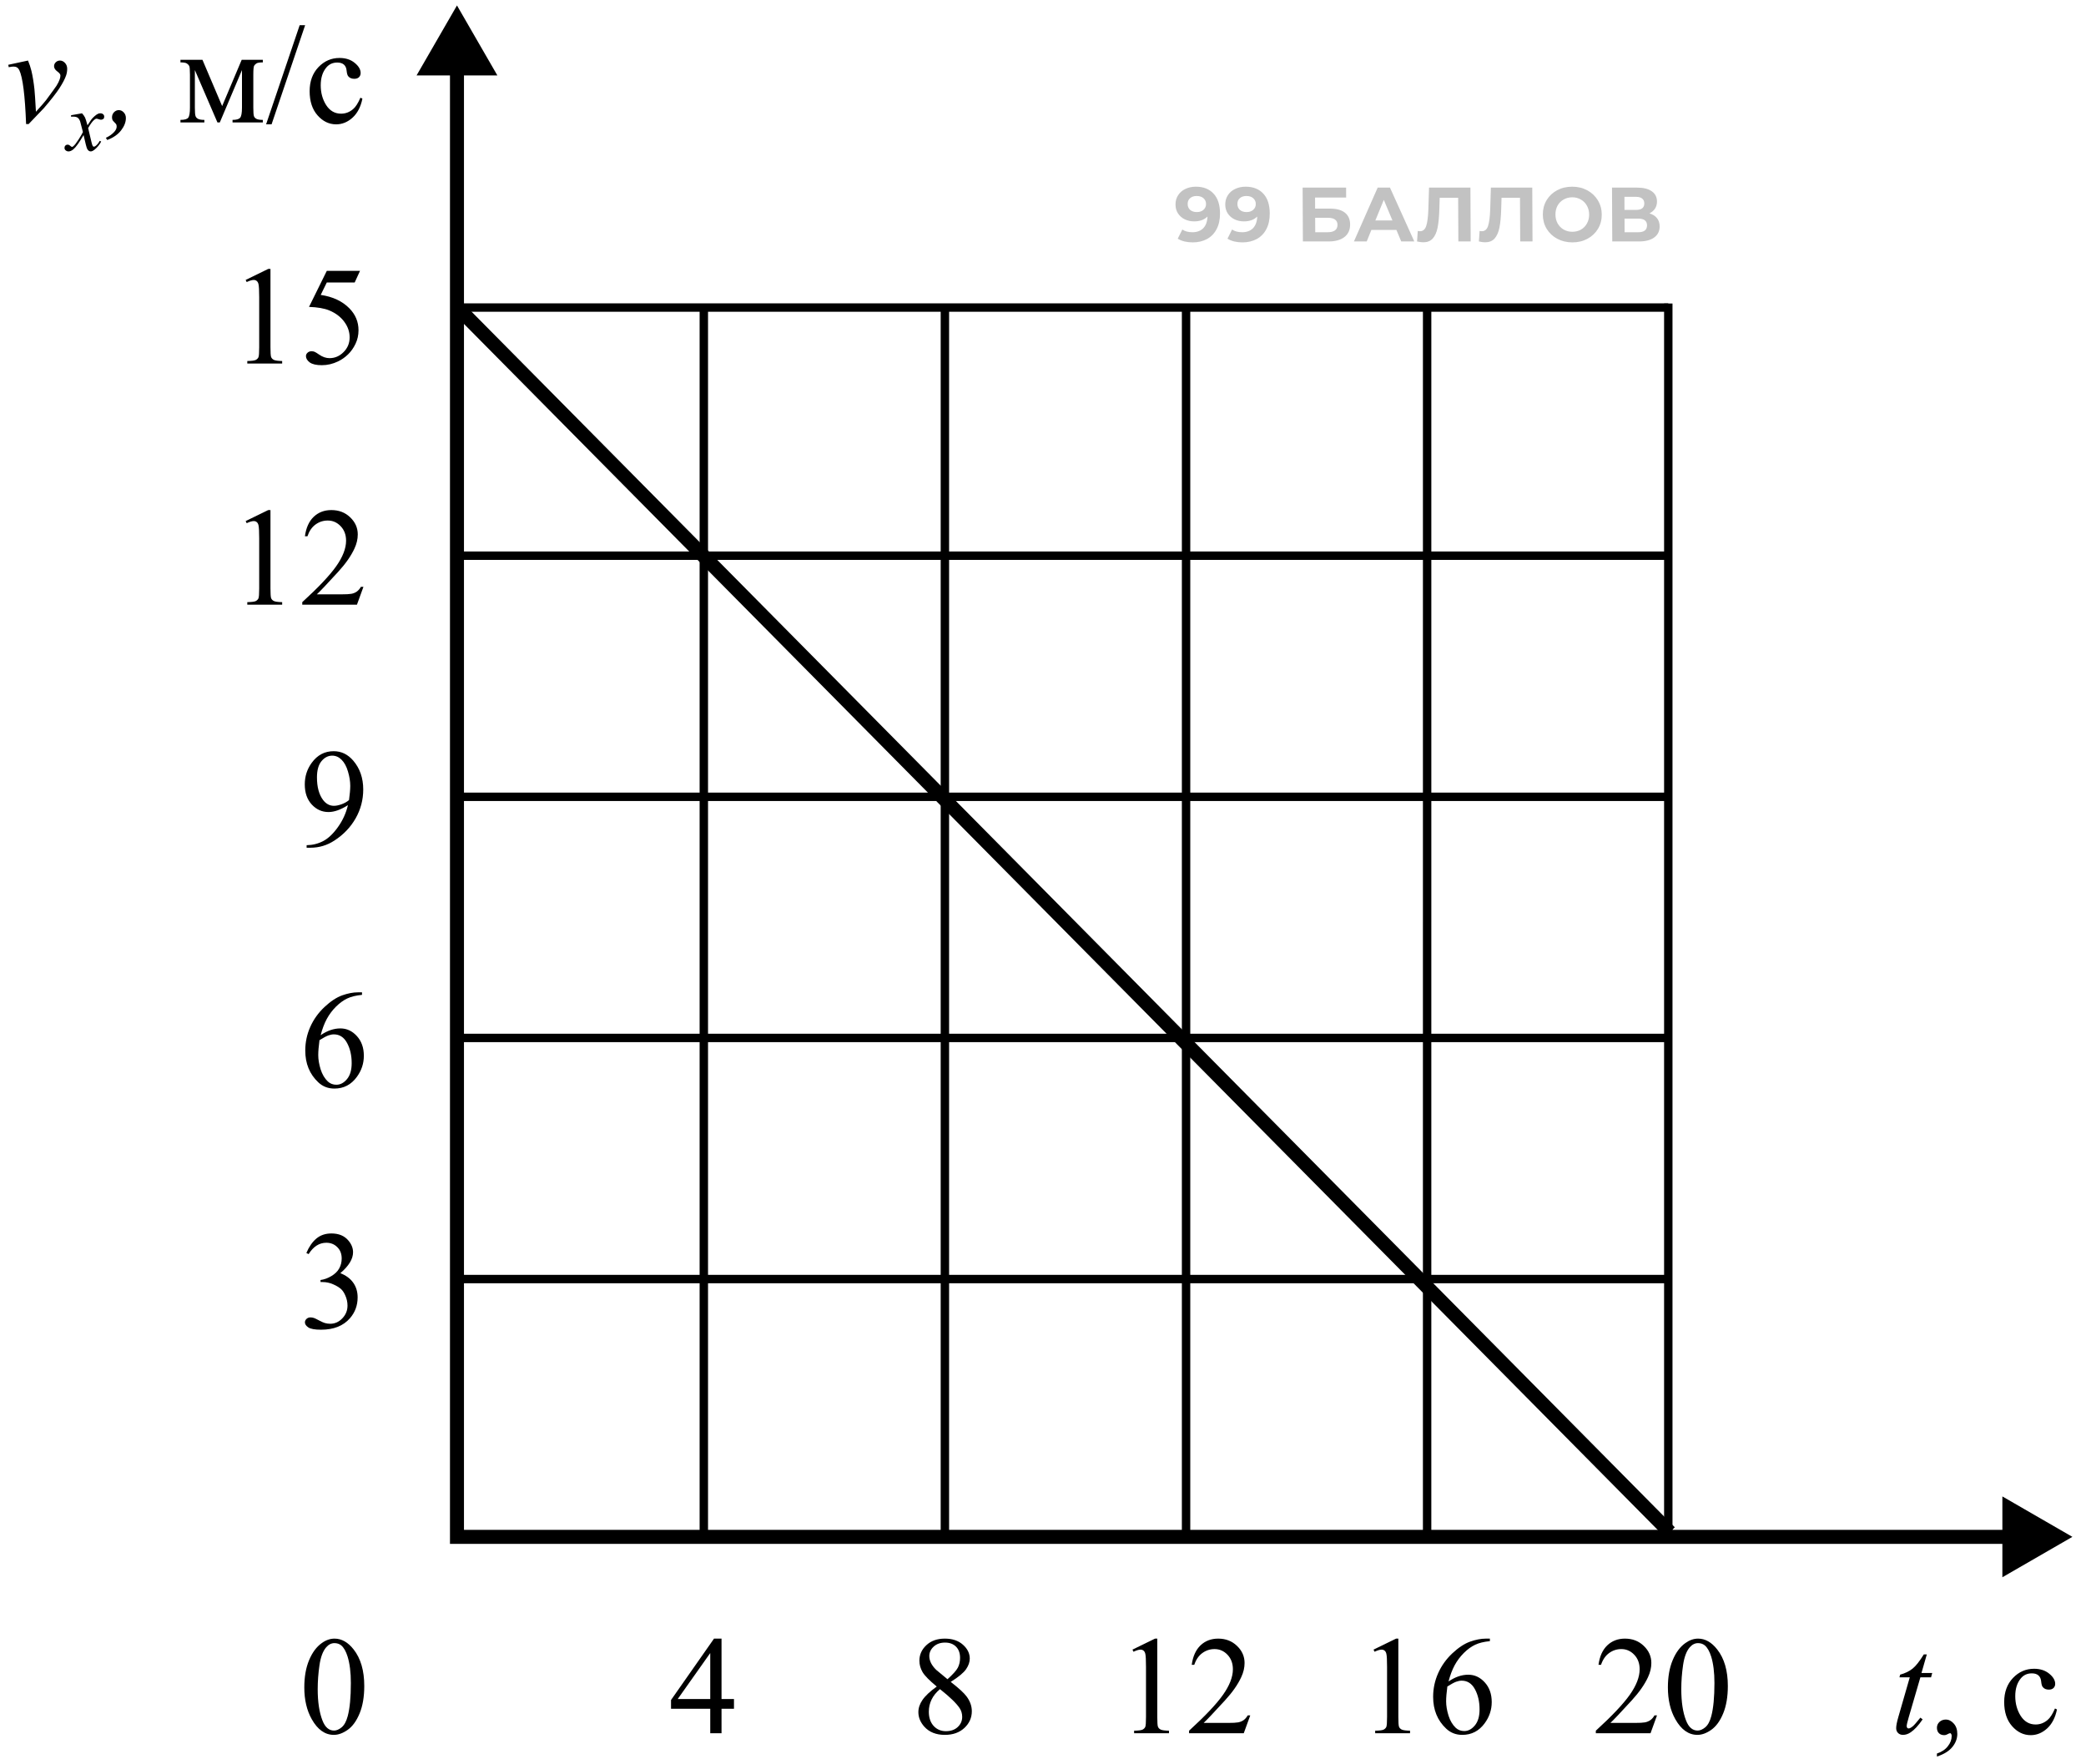
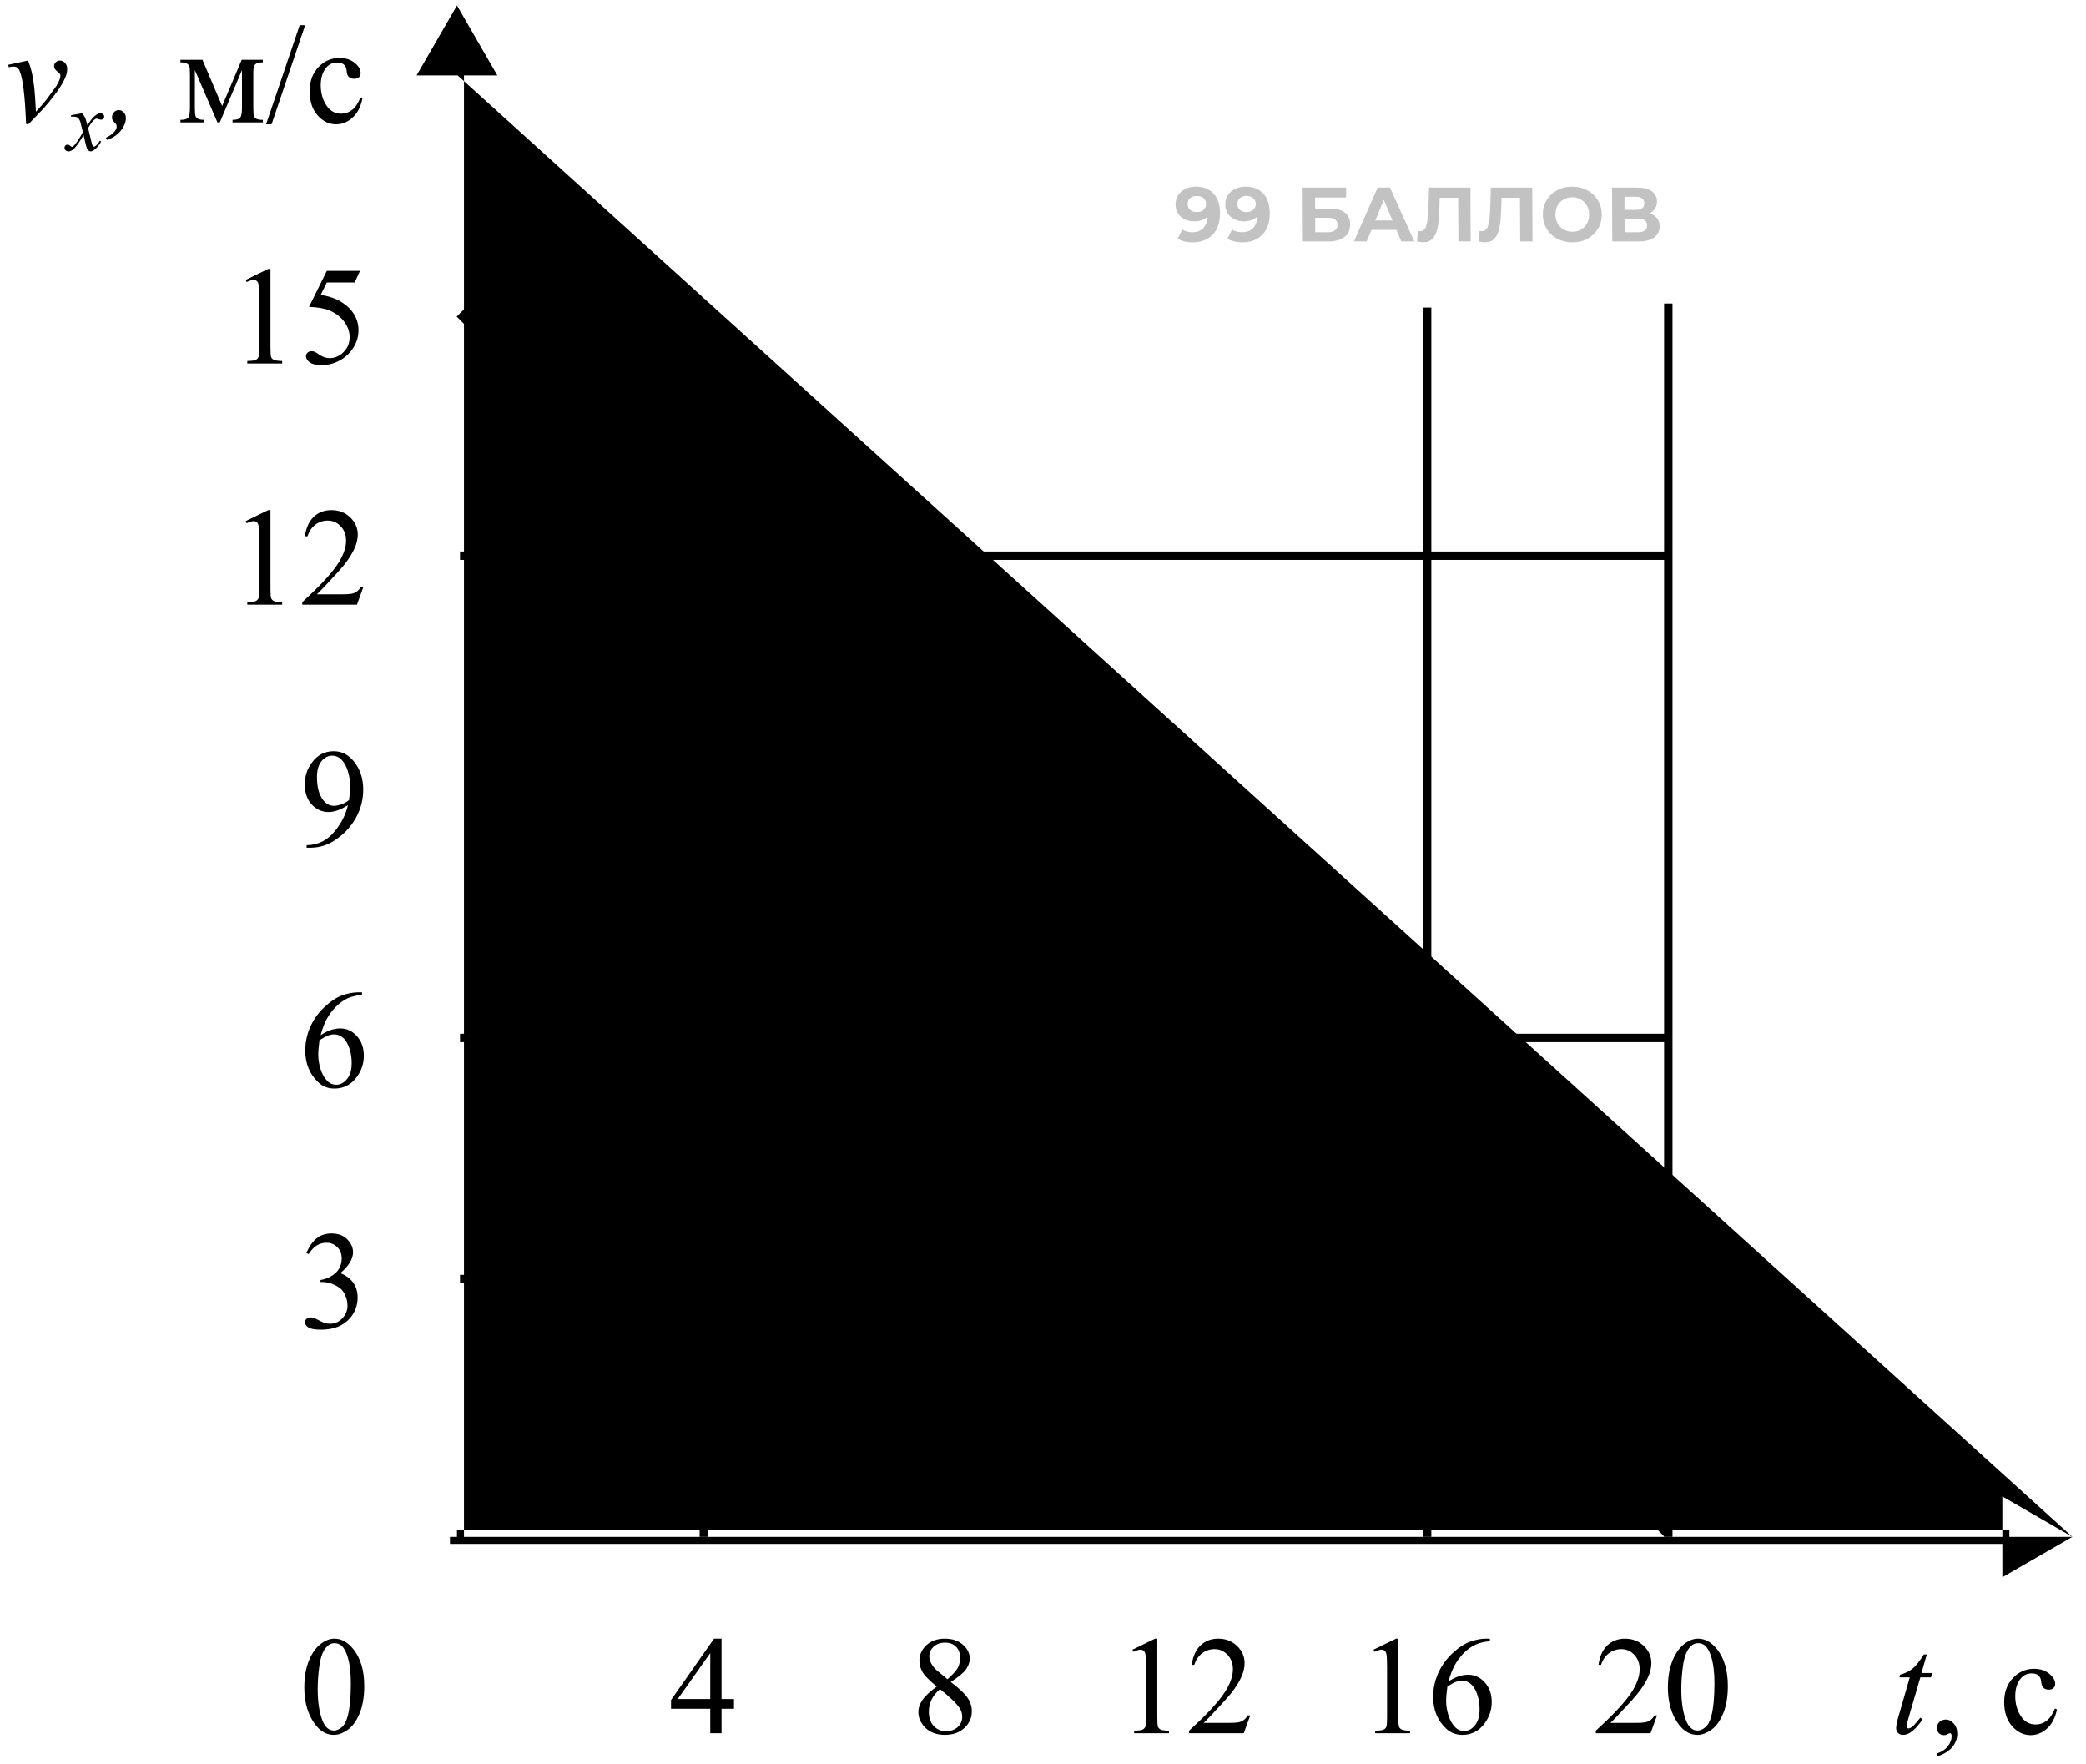
<svg xmlns="http://www.w3.org/2000/svg" width="149" height="126" viewBox="0 0 149 126" fill="none">
-   <path d="M32.641 0.389L29.754 5.389H35.527L32.641 0.389ZM32.641 109.77H32.141V110.27H32.641V109.77ZM148.027 109.77L143.027 106.883V112.656L148.027 109.77ZM32.141 4.889V109.77H33.141V4.889H32.141ZM32.641 110.27H143.527V109.27H32.641V110.27Z" fill="black" />
-   <path d="M32.859 21.967H119.164" stroke="black" stroke-width="0.6" />
+   <path d="M32.641 0.389L29.754 5.389H35.527L32.641 0.389ZM32.641 109.77H32.141V110.27H32.641V109.77ZM148.027 109.77L143.027 106.883V112.656L148.027 109.77ZV109.77H33.141V4.889H32.141ZM32.641 110.27H143.527V109.27H32.641V110.27Z" fill="black" />
  <path d="M119.164 21.678L119.164 109.77" stroke="black" stroke-width="0.6" />
  <path d="M32.859 39.69H119.164" stroke="black" stroke-width="0.6" />
  <path d="M101.938 21.967L101.937 109.77" stroke="black" stroke-width="0.6" />
-   <path d="M32.859 56.912H119.164" stroke="black" stroke-width="0.6" />
-   <path d="M84.719 21.967L84.719 109.77" stroke="black" stroke-width="0.6" />
  <path d="M32.859 74.135H119.164" stroke="black" stroke-width="0.6" />
-   <path d="M67.492 21.967L67.492 109.77" stroke="black" stroke-width="0.6" />
  <path d="M32.859 91.357H119.164" stroke="black" stroke-width="0.6" />
  <path d="M50.273 21.967L50.273 109.77" stroke="black" stroke-width="0.6" />
  <path opacity="0.8" d="M85.415 13.334C85.953 13.334 86.375 13.499 86.681 13.828C86.987 14.154 87.141 14.625 87.144 15.241C87.146 15.676 87.065 16.05 86.902 16.361C86.742 16.673 86.514 16.909 86.218 17.07C85.922 17.231 85.58 17.312 85.192 17.312C84.987 17.312 84.79 17.29 84.603 17.246C84.416 17.198 84.257 17.133 84.124 17.048L84.451 16.394C84.638 16.523 84.879 16.587 85.172 16.587C85.498 16.587 85.756 16.491 85.945 16.301C86.135 16.107 86.236 15.828 86.249 15.466C86.019 15.697 85.701 15.812 85.295 15.812C85.049 15.812 84.826 15.762 84.624 15.664C84.422 15.565 84.262 15.425 84.144 15.246C84.025 15.063 83.966 14.852 83.965 14.614C83.963 14.358 84.027 14.132 84.154 13.938C84.281 13.744 84.454 13.596 84.674 13.493C84.897 13.387 85.144 13.334 85.415 13.334ZM85.489 15.147C85.683 15.147 85.841 15.094 85.961 14.988C86.085 14.878 86.147 14.739 86.146 14.57C86.145 14.402 86.084 14.264 85.963 14.158C85.845 14.052 85.682 13.999 85.473 13.999C85.282 13.999 85.127 14.05 85.007 14.153C84.89 14.255 84.832 14.394 84.833 14.57C84.834 14.746 84.893 14.887 85.01 14.993C85.132 15.096 85.291 15.147 85.489 15.147ZM88.968 13.334C89.507 13.334 89.929 13.499 90.234 13.828C90.54 14.154 90.694 14.625 90.697 15.241C90.699 15.676 90.618 16.05 90.455 16.361C90.295 16.673 90.067 16.909 89.772 17.07C89.476 17.231 89.133 17.312 88.745 17.312C88.54 17.312 88.344 17.29 88.157 17.246C87.97 17.198 87.81 17.133 87.678 17.048L88.005 16.394C88.192 16.523 88.432 16.587 88.725 16.587C89.051 16.587 89.309 16.491 89.499 16.301C89.688 16.107 89.79 15.828 89.802 15.466C89.573 15.697 89.255 15.812 88.848 15.812C88.603 15.812 88.379 15.762 88.177 15.664C87.975 15.565 87.815 15.425 87.697 15.246C87.579 15.063 87.519 14.852 87.518 14.614C87.517 14.358 87.58 14.132 87.707 13.938C87.835 13.744 88.008 13.596 88.227 13.493C88.45 13.387 88.697 13.334 88.968 13.334ZM89.043 15.147C89.237 15.147 89.394 15.094 89.514 14.988C89.639 14.878 89.7 14.739 89.699 14.57C89.699 14.402 89.638 14.264 89.516 14.158C89.398 14.052 89.235 13.999 89.026 13.999C88.836 13.999 88.68 14.05 88.56 14.153C88.443 14.255 88.385 14.394 88.386 14.57C88.387 14.746 88.446 14.887 88.564 14.993C88.685 15.096 88.845 15.147 89.043 15.147ZM93.045 13.4H96.15L96.153 14.109H93.933L93.937 14.9H95.003C95.468 14.9 95.822 14.997 96.065 15.191C96.311 15.385 96.435 15.665 96.437 16.032C96.439 16.416 96.304 16.715 96.034 16.927C95.764 17.14 95.382 17.246 94.888 17.246H93.063L93.045 13.4ZM94.835 16.587C95.062 16.587 95.236 16.543 95.356 16.455C95.477 16.363 95.537 16.231 95.536 16.059C95.534 15.722 95.299 15.554 94.83 15.554H93.94L93.945 16.587H94.835ZM99.743 16.422H97.957L97.621 17.246H96.709L98.405 13.4H99.284L101.022 17.246H100.088L99.743 16.422ZM99.46 15.746L98.843 14.274L98.24 15.746H99.46ZM105.03 13.4L105.048 17.246H104.169L104.154 14.125H102.835L102.811 14.927C102.796 15.473 102.754 15.916 102.686 16.257C102.618 16.594 102.502 16.854 102.338 17.037C102.177 17.217 101.951 17.306 101.658 17.306C101.537 17.306 101.39 17.286 101.218 17.246L101.269 16.493C101.317 16.508 101.37 16.515 101.429 16.515C101.641 16.515 101.789 16.391 101.872 16.142C101.955 15.889 102.006 15.495 102.026 14.96L102.074 13.4H105.03ZM109.447 13.4L109.465 17.246H108.586L108.571 14.125H107.253L107.229 14.927C107.213 15.473 107.171 15.916 107.103 16.257C107.035 16.594 106.919 16.854 106.755 17.037C106.595 17.217 106.368 17.306 106.075 17.306C105.954 17.306 105.808 17.286 105.635 17.246L105.687 16.493C105.734 16.508 105.788 16.515 105.846 16.515C106.059 16.515 106.206 16.391 106.289 16.142C106.373 15.889 106.424 15.495 106.443 14.96L106.491 13.4H109.447ZM112.316 17.312C111.917 17.312 111.556 17.226 111.232 17.054C110.913 16.882 110.661 16.645 110.476 16.345C110.295 16.041 110.204 15.7 110.202 15.323C110.201 14.946 110.289 14.607 110.467 14.306C110.649 14.002 110.898 13.764 111.216 13.592C111.538 13.42 111.898 13.334 112.297 13.334C112.697 13.334 113.056 13.42 113.376 13.592C113.695 13.764 113.947 14.002 114.132 14.306C114.316 14.607 114.409 14.946 114.411 15.323C114.413 15.7 114.323 16.041 114.141 16.345C113.96 16.645 113.71 16.882 113.392 17.054C113.074 17.226 112.715 17.312 112.316 17.312ZM112.313 16.554C112.54 16.554 112.745 16.502 112.927 16.4C113.11 16.294 113.252 16.147 113.354 15.96C113.459 15.774 113.511 15.561 113.51 15.323C113.509 15.085 113.455 14.872 113.348 14.686C113.244 14.499 113.101 14.354 112.917 14.252C112.734 14.145 112.528 14.092 112.301 14.092C112.074 14.092 111.869 14.145 111.686 14.252C111.504 14.354 111.36 14.499 111.254 14.686C111.153 14.872 111.102 15.085 111.103 15.323C111.105 15.561 111.157 15.774 111.26 15.96C111.367 16.147 111.513 16.294 111.696 16.4C111.88 16.502 112.085 16.554 112.313 16.554ZM117.816 15.241C118.051 15.31 118.231 15.424 118.357 15.581C118.482 15.739 118.545 15.933 118.546 16.164C118.548 16.504 118.419 16.77 118.16 16.96C117.904 17.151 117.536 17.246 117.057 17.246H115.161L115.143 13.4H116.934C117.381 13.4 117.729 13.486 117.979 13.658C118.229 13.83 118.355 14.076 118.356 14.394C118.357 14.585 118.31 14.753 118.216 14.9C118.121 15.043 117.988 15.156 117.816 15.241ZM116.035 14.993H116.865C117.059 14.993 117.205 14.955 117.304 14.878C117.402 14.797 117.451 14.68 117.45 14.526C117.45 14.376 117.398 14.261 117.295 14.18C117.196 14.1 117.051 14.059 116.86 14.059H116.031L116.035 14.993ZM117.021 16.587C117.438 16.587 117.646 16.422 117.645 16.092C117.643 15.774 117.434 15.614 117.016 15.614H116.038L116.042 16.587H117.021Z" fill="black" fill-opacity="0.3" />
  <path d="M137.629 118.167L137.248 119.495H138.015L137.932 119.803H137.17L136.33 122.684C136.239 122.993 136.193 123.193 136.193 123.284C136.193 123.34 136.206 123.382 136.232 123.411C136.258 123.44 136.289 123.455 136.325 123.455C136.407 123.455 136.514 123.398 136.647 123.284C136.726 123.219 136.9 123.019 137.17 122.684L137.331 122.806C137.032 123.242 136.748 123.549 136.481 123.729C136.299 123.852 136.115 123.914 135.93 123.914C135.786 123.914 135.669 123.87 135.578 123.782C135.487 123.691 135.441 123.576 135.441 123.436C135.441 123.26 135.493 122.991 135.598 122.63L136.413 119.803H135.676L135.725 119.612C136.083 119.515 136.381 119.37 136.618 119.178C136.856 118.982 137.121 118.646 137.414 118.167H137.629ZM138.352 125.462V125.247C138.687 125.136 138.946 124.964 139.128 124.729C139.313 124.498 139.406 124.253 139.406 123.992C139.406 123.93 139.392 123.878 139.362 123.836C139.34 123.807 139.317 123.792 139.294 123.792C139.258 123.792 139.18 123.825 139.06 123.89C139.001 123.919 138.939 123.934 138.874 123.934C138.715 123.934 138.588 123.886 138.493 123.792C138.399 123.698 138.352 123.567 138.352 123.401C138.352 123.242 138.412 123.105 138.532 122.991C138.656 122.877 138.806 122.82 138.981 122.82C139.196 122.82 139.387 122.915 139.553 123.104C139.722 123.289 139.807 123.536 139.807 123.846C139.807 124.181 139.689 124.492 139.455 124.778C139.224 125.068 138.856 125.296 138.352 125.462ZM146.926 122.098C146.805 122.687 146.569 123.141 146.218 123.46C145.866 123.776 145.477 123.934 145.051 123.934C144.543 123.934 144.1 123.72 143.723 123.294C143.345 122.868 143.156 122.291 143.156 121.565C143.156 120.862 143.365 120.291 143.781 119.852C144.201 119.412 144.704 119.192 145.29 119.192C145.729 119.192 146.091 119.31 146.374 119.544C146.657 119.775 146.799 120.016 146.799 120.267C146.799 120.39 146.758 120.491 146.677 120.569C146.599 120.644 146.488 120.682 146.345 120.682C146.153 120.682 146.008 120.62 145.91 120.496C145.855 120.428 145.817 120.298 145.798 120.105C145.782 119.913 145.716 119.767 145.603 119.666C145.489 119.568 145.331 119.52 145.129 119.52C144.803 119.52 144.541 119.64 144.343 119.881C144.079 120.2 143.947 120.621 143.947 121.146C143.947 121.679 144.077 122.151 144.338 122.562C144.602 122.968 144.956 123.172 145.402 123.172C145.721 123.172 146.008 123.063 146.262 122.845C146.441 122.695 146.615 122.423 146.784 122.029L146.926 122.098Z" fill="black" />
  <path d="M0.59 4.628L2.001 4.325C2.102 4.566 2.183 4.812 2.245 5.062C2.333 5.43 2.405 5.867 2.46 6.371C2.486 6.625 2.522 7.162 2.567 7.982C2.974 7.533 3.217 7.255 3.295 7.147C3.725 6.565 3.972 6.223 4.037 6.122C4.145 5.95 4.219 5.798 4.262 5.668C4.298 5.57 4.315 5.478 4.315 5.39C4.315 5.305 4.239 5.207 4.086 5.097C3.936 4.986 3.861 4.862 3.861 4.726C3.861 4.621 3.902 4.529 3.983 4.447C4.068 4.366 4.167 4.325 4.281 4.325C4.418 4.325 4.538 4.382 4.643 4.496C4.747 4.607 4.799 4.745 4.799 4.911C4.799 5.077 4.773 5.237 4.721 5.39C4.636 5.637 4.478 5.94 4.247 6.298C4.016 6.653 3.643 7.13 3.129 7.729C3.064 7.803 2.702 8.181 2.045 8.861H1.864C1.786 6.801 1.623 5.515 1.376 5.004C1.295 4.838 1.16 4.755 0.971 4.755C0.889 4.755 0.774 4.77 0.624 4.799L0.59 4.628ZM5.858 8.093C5.954 8.194 6.026 8.296 6.075 8.397C6.11 8.468 6.168 8.652 6.248 8.951L6.506 8.564C6.574 8.471 6.657 8.382 6.755 8.298C6.853 8.212 6.938 8.153 7.013 8.122C7.06 8.103 7.111 8.093 7.168 8.093C7.252 8.093 7.318 8.115 7.367 8.16C7.418 8.205 7.443 8.26 7.443 8.324C7.443 8.398 7.429 8.449 7.399 8.477C7.345 8.525 7.282 8.55 7.212 8.55C7.171 8.55 7.127 8.541 7.08 8.523C6.988 8.492 6.927 8.477 6.896 8.477C6.849 8.477 6.793 8.504 6.729 8.559C6.607 8.66 6.463 8.856 6.295 9.147L6.535 10.155C6.572 10.31 6.604 10.402 6.629 10.434C6.654 10.463 6.68 10.477 6.705 10.477C6.746 10.477 6.794 10.455 6.849 10.41C6.956 10.32 7.048 10.203 7.124 10.059L7.227 10.111C7.104 10.342 6.947 10.533 6.758 10.685C6.65 10.771 6.56 10.815 6.485 10.815C6.376 10.815 6.289 10.753 6.225 10.63C6.184 10.554 6.099 10.226 5.97 9.646C5.665 10.175 5.421 10.516 5.237 10.668C5.118 10.766 5.003 10.815 4.892 10.815C4.813 10.815 4.742 10.786 4.678 10.729C4.631 10.687 4.607 10.629 4.607 10.557C4.607 10.492 4.629 10.438 4.672 10.396C4.715 10.352 4.768 10.331 4.83 10.331C4.893 10.331 4.959 10.362 5.029 10.425C5.08 10.47 5.119 10.492 5.146 10.492C5.17 10.492 5.2 10.477 5.237 10.445C5.329 10.371 5.454 10.211 5.612 9.965C5.771 9.719 5.874 9.541 5.923 9.432C5.802 8.957 5.736 8.706 5.727 8.679C5.682 8.552 5.623 8.462 5.551 8.409C5.479 8.356 5.372 8.33 5.231 8.33C5.187 8.33 5.135 8.332 5.076 8.336V8.23L5.858 8.093ZM7.562 9.843C7.806 9.732 8.005 9.592 8.158 9.423C8.275 9.293 8.333 9.167 8.333 9.047C8.333 8.988 8.324 8.935 8.304 8.886C8.291 8.86 8.245 8.808 8.167 8.729C8.089 8.651 8.045 8.598 8.035 8.568C8.013 8.513 8.001 8.45 8.001 8.378C8.001 8.238 8.048 8.118 8.143 8.017C8.241 7.916 8.354 7.865 8.485 7.865C8.618 7.865 8.735 7.919 8.836 8.026C8.94 8.134 8.992 8.269 8.992 8.432C8.992 8.721 8.879 9.014 8.651 9.311C8.423 9.607 8.092 9.836 7.659 9.999L7.562 9.843ZM15.867 7.577L17.264 4.271H18.773V4.457C18.551 4.457 18.403 4.48 18.328 4.525C18.257 4.568 18.2 4.621 18.157 4.687C18.115 4.752 18.094 4.963 18.094 5.321V7.694C18.094 8.004 18.109 8.204 18.138 8.295C18.171 8.383 18.234 8.45 18.328 8.495C18.426 8.541 18.574 8.563 18.773 8.563V8.744H16.61V8.563C16.877 8.563 17.056 8.515 17.147 8.417C17.238 8.316 17.284 8.075 17.284 7.694V5.004L15.701 8.744H15.531L13.919 5.004V7.694C13.919 8.004 13.935 8.204 13.968 8.295C14.001 8.383 14.064 8.45 14.159 8.495C14.253 8.541 14.399 8.563 14.598 8.563V8.744H12.889V8.563C13.179 8.563 13.364 8.511 13.446 8.407C13.527 8.3 13.568 8.062 13.568 7.694V5.321C13.568 4.973 13.55 4.768 13.514 4.706C13.478 4.641 13.423 4.584 13.348 4.535C13.273 4.483 13.12 4.457 12.889 4.457V4.271H14.461L15.867 7.577ZM21.795 1.801L19.398 8.881H19.007L21.405 1.801H21.795ZM25.887 7.045C25.767 7.634 25.531 8.088 25.179 8.407C24.828 8.723 24.439 8.881 24.012 8.881C23.504 8.881 23.061 8.668 22.684 8.241C22.306 7.815 22.117 7.239 22.117 6.513C22.117 5.81 22.326 5.238 22.742 4.799C23.162 4.359 23.665 4.14 24.251 4.14C24.691 4.14 25.052 4.257 25.335 4.491C25.619 4.722 25.76 4.963 25.76 5.214C25.76 5.338 25.719 5.438 25.638 5.517C25.56 5.591 25.449 5.629 25.306 5.629C25.114 5.629 24.969 5.567 24.871 5.443C24.816 5.375 24.779 5.245 24.759 5.053C24.743 4.861 24.678 4.714 24.564 4.613C24.45 4.516 24.292 4.467 24.09 4.467C23.765 4.467 23.503 4.587 23.304 4.828C23.04 5.147 22.909 5.569 22.909 6.093C22.909 6.627 23.039 7.099 23.299 7.509C23.563 7.916 23.918 8.119 24.364 8.119C24.683 8.119 24.969 8.01 25.223 7.792C25.402 7.642 25.576 7.37 25.745 6.977L25.887 7.045Z" fill="black" />
  <path d="M21.736 120.525C21.736 119.77 21.85 119.121 22.078 118.577C22.306 118.03 22.609 117.623 22.986 117.356C23.279 117.145 23.582 117.039 23.895 117.039C24.402 117.039 24.858 117.298 25.262 117.815C25.766 118.457 26.019 119.326 26.019 120.423C26.019 121.191 25.908 121.844 25.686 122.381C25.465 122.918 25.182 123.309 24.837 123.553C24.495 123.794 24.165 123.914 23.846 123.914C23.214 123.914 22.689 123.541 22.269 122.796C21.914 122.168 21.736 121.411 21.736 120.525ZM22.693 120.647C22.693 121.559 22.806 122.303 23.03 122.879C23.216 123.364 23.492 123.606 23.86 123.606C24.036 123.606 24.218 123.528 24.407 123.372C24.596 123.213 24.739 122.947 24.837 122.576C24.987 122.016 25.061 121.227 25.061 120.208C25.061 119.453 24.983 118.823 24.827 118.318C24.71 117.944 24.559 117.679 24.373 117.522C24.24 117.415 24.078 117.361 23.89 117.361C23.668 117.361 23.471 117.461 23.299 117.659C23.064 117.929 22.905 118.354 22.82 118.934C22.736 119.513 22.693 120.084 22.693 120.647Z" fill="black" />
  <path d="M21.883 89.496C22.072 89.05 22.309 88.707 22.596 88.466C22.885 88.222 23.245 88.1 23.675 88.1C24.205 88.1 24.612 88.272 24.895 88.617C25.11 88.874 25.218 89.149 25.218 89.442C25.218 89.924 24.915 90.422 24.31 90.936C24.716 91.096 25.024 91.324 25.232 91.62C25.441 91.916 25.545 92.265 25.545 92.665C25.545 93.238 25.363 93.734 24.998 94.154C24.523 94.701 23.834 94.975 22.933 94.975C22.487 94.975 22.182 94.919 22.02 94.809C21.86 94.698 21.78 94.579 21.78 94.452C21.78 94.358 21.818 94.275 21.893 94.203C21.971 94.132 22.064 94.096 22.171 94.096C22.252 94.096 22.335 94.109 22.42 94.135C22.475 94.151 22.601 94.211 22.796 94.315C22.991 94.416 23.126 94.477 23.201 94.496C23.322 94.532 23.45 94.55 23.587 94.55C23.919 94.55 24.207 94.421 24.451 94.164C24.699 93.907 24.822 93.603 24.822 93.251C24.822 92.994 24.765 92.743 24.651 92.499C24.567 92.317 24.474 92.178 24.373 92.084C24.233 91.954 24.041 91.837 23.797 91.732C23.553 91.625 23.304 91.571 23.05 91.571H22.894V91.425C23.151 91.392 23.408 91.299 23.665 91.147C23.925 90.993 24.114 90.81 24.231 90.595C24.349 90.38 24.407 90.144 24.407 89.887C24.407 89.551 24.301 89.281 24.09 89.076C23.881 88.868 23.621 88.764 23.309 88.764C22.804 88.764 22.383 89.034 22.044 89.574L21.883 89.496Z" fill="black" />
  <path d="M25.857 70.877V71.058C25.428 71.1 25.076 71.186 24.803 71.316C24.533 71.443 24.264 71.639 23.997 71.902C23.733 72.166 23.514 72.461 23.338 72.786C23.165 73.108 23.02 73.493 22.903 73.939C23.372 73.616 23.842 73.455 24.314 73.455C24.767 73.455 25.159 73.637 25.491 74.002C25.823 74.367 25.989 74.835 25.989 75.408C25.989 75.962 25.822 76.466 25.486 76.922C25.083 77.475 24.549 77.752 23.885 77.752C23.432 77.752 23.048 77.602 22.732 77.303C22.114 76.72 21.805 75.965 21.805 75.037C21.805 74.445 21.924 73.882 22.161 73.348C22.399 72.814 22.737 72.34 23.177 71.927C23.619 71.513 24.043 71.235 24.446 71.092C24.85 70.949 25.226 70.877 25.574 70.877H25.857ZM22.82 74.295C22.762 74.734 22.732 75.089 22.732 75.359C22.732 75.672 22.789 76.012 22.903 76.38C23.02 76.745 23.193 77.034 23.421 77.249C23.587 77.402 23.789 77.478 24.026 77.478C24.31 77.478 24.562 77.345 24.783 77.078C25.008 76.811 25.12 76.43 25.12 75.936C25.12 75.379 25.009 74.897 24.788 74.49C24.567 74.083 24.253 73.88 23.846 73.88C23.722 73.88 23.588 73.906 23.445 73.958C23.305 74.01 23.097 74.122 22.82 74.295Z" fill="black" />
  <path d="M21.902 60.549V60.368C22.326 60.362 22.719 60.264 23.084 60.075C23.449 59.883 23.8 59.55 24.139 59.074C24.48 58.599 24.718 58.077 24.852 57.507C24.34 57.836 23.878 58 23.465 58C22.999 58 22.601 57.821 22.269 57.463C21.936 57.102 21.77 56.623 21.77 56.027C21.77 55.448 21.936 54.932 22.269 54.48C22.669 53.929 23.191 53.654 23.836 53.654C24.38 53.654 24.845 53.879 25.232 54.328C25.708 54.885 25.945 55.572 25.945 56.389C25.945 57.124 25.765 57.811 25.403 58.449C25.042 59.084 24.539 59.611 23.895 60.031C23.37 60.376 22.799 60.549 22.181 60.549H21.902ZM24.93 57.145C24.988 56.722 25.018 56.384 25.018 56.13C25.018 55.814 24.964 55.474 24.856 55.109C24.749 54.742 24.596 54.46 24.398 54.265C24.202 54.069 23.979 53.972 23.729 53.972C23.439 53.972 23.185 54.102 22.967 54.362C22.749 54.623 22.64 55.01 22.64 55.524C22.64 56.211 22.785 56.748 23.074 57.136C23.286 57.416 23.546 57.556 23.855 57.556C24.005 57.556 24.183 57.52 24.388 57.448C24.593 57.377 24.773 57.276 24.93 57.145Z" fill="black" />
  <path d="M17.547 37.218L19.158 36.432H19.319V42.023C19.319 42.394 19.334 42.625 19.363 42.716C19.396 42.807 19.461 42.877 19.559 42.926C19.656 42.975 19.855 43.002 20.154 43.009V43.19H17.664V43.009C17.977 43.002 18.178 42.976 18.27 42.931C18.361 42.882 18.424 42.818 18.46 42.74C18.496 42.659 18.514 42.42 18.514 42.023V38.448C18.514 37.967 18.497 37.657 18.465 37.52C18.442 37.416 18.4 37.34 18.338 37.291C18.279 37.242 18.208 37.218 18.123 37.218C18.003 37.218 17.835 37.268 17.62 37.369L17.547 37.218ZM25.96 41.915L25.496 43.19H21.59V43.009C22.739 41.961 23.548 41.105 24.017 40.44C24.485 39.776 24.72 39.169 24.72 38.619C24.72 38.199 24.591 37.854 24.334 37.584C24.077 37.314 23.769 37.179 23.411 37.179C23.086 37.179 22.793 37.275 22.532 37.467C22.275 37.656 22.085 37.934 21.961 38.302H21.78C21.862 37.7 22.07 37.237 22.405 36.915C22.744 36.593 23.165 36.432 23.67 36.432C24.207 36.432 24.655 36.604 25.013 36.949C25.374 37.294 25.555 37.701 25.555 38.17C25.555 38.505 25.477 38.84 25.32 39.176C25.079 39.703 24.689 40.261 24.148 40.851C23.338 41.736 22.832 42.27 22.63 42.452H24.358C24.71 42.452 24.956 42.439 25.096 42.413C25.239 42.387 25.367 42.335 25.481 42.257C25.595 42.175 25.695 42.062 25.779 41.915H25.96Z" fill="black" />
  <path d="M17.547 19.995L19.158 19.209H19.319V24.8C19.319 25.171 19.334 25.402 19.363 25.493C19.396 25.584 19.461 25.654 19.559 25.703C19.656 25.752 19.855 25.78 20.154 25.786V25.967H17.664V25.786C17.977 25.78 18.178 25.754 18.27 25.708C18.361 25.659 18.424 25.596 18.46 25.518C18.496 25.436 18.514 25.197 18.514 24.8V21.226C18.514 20.744 18.497 20.435 18.465 20.298C18.442 20.194 18.4 20.117 18.338 20.068C18.279 20.02 18.208 19.995 18.123 19.995C18.003 19.995 17.835 20.046 17.62 20.146L17.547 19.995ZM25.716 19.346L25.335 20.176H23.343L22.908 21.064C23.771 21.191 24.454 21.512 24.959 22.026C25.392 22.469 25.608 22.99 25.608 23.589C25.608 23.937 25.537 24.259 25.394 24.556C25.254 24.852 25.076 25.104 24.861 25.312C24.646 25.521 24.407 25.689 24.144 25.815C23.769 25.994 23.385 26.084 22.991 26.084C22.594 26.084 22.304 26.017 22.122 25.884C21.943 25.747 21.854 25.597 21.854 25.435C21.854 25.343 21.891 25.264 21.966 25.195C22.041 25.124 22.135 25.088 22.249 25.088C22.334 25.088 22.407 25.101 22.469 25.127C22.534 25.153 22.643 25.22 22.796 25.327C23.04 25.496 23.287 25.581 23.538 25.581C23.919 25.581 24.253 25.438 24.539 25.151C24.829 24.862 24.974 24.51 24.974 24.097C24.974 23.696 24.845 23.324 24.588 22.979C24.331 22.63 23.976 22.362 23.523 22.173C23.169 22.026 22.685 21.942 22.073 21.919L23.343 19.346H25.716Z" fill="black" />
  <path d="M52.427 121.355V122.049H51.538V123.797H50.732V122.049H47.93V121.424L51.001 117.039H51.538V121.355H52.427ZM50.732 121.355V118.069L48.408 121.355H50.732Z" fill="black" />
  <path d="M66.911 120.462C66.387 120.032 66.049 119.687 65.895 119.427C65.746 119.166 65.671 118.896 65.671 118.616C65.671 118.187 65.837 117.817 66.169 117.508C66.501 117.195 66.942 117.039 67.492 117.039C68.026 117.039 68.456 117.184 68.781 117.474C69.107 117.763 69.269 118.094 69.269 118.465C69.269 118.712 69.182 118.965 69.006 119.222C68.83 119.479 68.464 119.782 67.907 120.13C68.48 120.573 68.859 120.921 69.045 121.175C69.292 121.507 69.416 121.857 69.416 122.225C69.416 122.69 69.239 123.089 68.884 123.421C68.529 123.75 68.064 123.914 67.487 123.914C66.859 123.914 66.369 123.717 66.018 123.323C65.738 123.007 65.598 122.662 65.598 122.288C65.598 121.995 65.695 121.705 65.891 121.419C66.089 121.129 66.429 120.81 66.911 120.462ZM67.678 119.939C68.068 119.588 68.316 119.311 68.42 119.109C68.524 118.904 68.576 118.673 68.576 118.416C68.576 118.074 68.48 117.807 68.288 117.615C68.096 117.42 67.834 117.322 67.502 117.322C67.17 117.322 66.9 117.418 66.691 117.61C66.483 117.802 66.379 118.027 66.379 118.284C66.379 118.453 66.421 118.623 66.506 118.792C66.594 118.961 66.717 119.122 66.877 119.275L67.678 119.939ZM67.141 120.647C66.87 120.875 66.67 121.124 66.54 121.395C66.41 121.661 66.345 121.951 66.345 122.264C66.345 122.684 66.459 123.021 66.686 123.274C66.918 123.525 67.211 123.65 67.565 123.65C67.917 123.65 68.199 123.551 68.41 123.353C68.622 123.154 68.728 122.913 68.728 122.63C68.728 122.396 68.666 122.186 68.542 122C68.311 121.655 67.844 121.204 67.141 120.647Z" fill="black" />
  <path d="M80.891 117.825L82.502 117.039H82.663V122.63C82.663 123.001 82.678 123.232 82.707 123.323C82.74 123.414 82.805 123.484 82.902 123.533C83 123.582 83.199 123.61 83.498 123.616V123.797H81.008V123.616C81.32 123.61 81.522 123.584 81.613 123.538C81.704 123.489 81.768 123.426 81.804 123.348C81.84 123.266 81.857 123.027 81.857 122.63V119.056C81.857 118.574 81.841 118.265 81.809 118.128C81.786 118.024 81.743 117.947 81.682 117.898C81.623 117.85 81.551 117.825 81.467 117.825C81.346 117.825 81.179 117.876 80.964 117.977L80.891 117.825ZM89.304 122.522L88.84 123.797H84.934V123.616C86.083 122.568 86.892 121.712 87.36 121.048C87.829 120.384 88.064 119.777 88.064 119.227C88.064 118.807 87.935 118.462 87.678 118.191C87.421 117.921 87.113 117.786 86.755 117.786C86.429 117.786 86.136 117.882 85.876 118.074C85.619 118.263 85.428 118.541 85.305 118.909H85.124C85.205 118.307 85.414 117.845 85.749 117.522C86.088 117.2 86.509 117.039 87.014 117.039C87.551 117.039 87.998 117.212 88.356 117.557C88.718 117.902 88.898 118.309 88.898 118.777C88.898 119.113 88.82 119.448 88.664 119.783C88.423 120.311 88.033 120.869 87.492 121.458C86.682 122.343 86.175 122.877 85.974 123.06H87.702C88.054 123.06 88.299 123.047 88.439 123.021C88.583 122.994 88.711 122.942 88.825 122.864C88.939 122.783 89.038 122.669 89.123 122.522H89.304Z" fill="black" />
  <path d="M98.109 117.825L99.721 117.039H99.882V122.63C99.882 123.001 99.897 123.232 99.926 123.323C99.958 123.414 100.023 123.484 100.121 123.533C100.219 123.582 100.417 123.61 100.717 123.616V123.797H98.227V123.616C98.539 123.61 98.741 123.584 98.832 123.538C98.923 123.489 98.987 123.426 99.022 123.348C99.058 123.266 99.076 123.027 99.076 122.63V119.056C99.076 118.574 99.06 118.265 99.027 118.128C99.005 118.024 98.962 117.947 98.9 117.898C98.842 117.85 98.77 117.825 98.686 117.825C98.565 117.825 98.397 117.876 98.183 117.977L98.109 117.825ZM106.42 117.039V117.22C105.99 117.262 105.639 117.348 105.365 117.479C105.095 117.605 104.826 117.801 104.56 118.064C104.296 118.328 104.076 118.623 103.9 118.948C103.728 119.271 103.583 119.655 103.466 120.101C103.935 119.778 104.405 119.617 104.877 119.617C105.329 119.617 105.722 119.799 106.054 120.164C106.386 120.529 106.552 120.997 106.552 121.57C106.552 122.124 106.384 122.628 106.049 123.084C105.645 123.637 105.111 123.914 104.447 123.914C103.995 123.914 103.611 123.764 103.295 123.465C102.676 122.882 102.367 122.127 102.367 121.199C102.367 120.607 102.486 120.044 102.724 119.51C102.961 118.976 103.3 118.502 103.739 118.089C104.182 117.675 104.605 117.397 105.009 117.254C105.412 117.111 105.788 117.039 106.137 117.039H106.42ZM103.383 120.457C103.324 120.896 103.295 121.251 103.295 121.521C103.295 121.834 103.352 122.174 103.466 122.542C103.583 122.907 103.756 123.196 103.983 123.411C104.149 123.564 104.351 123.641 104.589 123.641C104.872 123.641 105.124 123.507 105.346 123.24C105.57 122.973 105.683 122.592 105.683 122.098C105.683 121.541 105.572 121.059 105.351 120.652C105.129 120.245 104.815 120.042 104.408 120.042C104.285 120.042 104.151 120.068 104.008 120.12C103.868 120.172 103.66 120.285 103.383 120.457Z" fill="black" />
  <path d="M118.358 122.522L117.895 123.797H113.988V123.616C115.137 122.568 115.946 121.712 116.415 121.048C116.884 120.384 117.118 119.777 117.118 119.227C117.118 118.807 116.99 118.462 116.732 118.191C116.475 117.921 116.168 117.786 115.81 117.786C115.484 117.786 115.191 117.882 114.931 118.074C114.674 118.263 114.483 118.541 114.359 118.909H114.179C114.26 118.307 114.468 117.845 114.804 117.522C115.142 117.2 115.564 117.039 116.068 117.039C116.605 117.039 117.053 117.212 117.411 117.557C117.772 117.902 117.953 118.309 117.953 118.777C117.953 119.113 117.875 119.448 117.719 119.783C117.478 120.311 117.087 120.869 116.547 121.458C115.736 122.343 115.23 122.877 115.028 123.06H116.757C117.108 123.06 117.354 123.047 117.494 123.021C117.637 122.994 117.766 122.942 117.88 122.864C117.994 122.783 118.093 122.669 118.178 122.522H118.358ZM119.135 120.525C119.135 119.77 119.249 119.121 119.477 118.577C119.704 118.03 120.007 117.623 120.385 117.356C120.678 117.145 120.98 117.039 121.293 117.039C121.801 117.039 122.257 117.298 122.66 117.815C123.165 118.457 123.417 119.326 123.417 120.423C123.417 121.191 123.306 121.844 123.085 122.381C122.864 122.918 122.58 123.309 122.235 123.553C121.894 123.794 121.563 123.914 121.244 123.914C120.613 123.914 120.087 123.541 119.667 122.796C119.312 122.168 119.135 121.411 119.135 120.525ZM120.092 120.647C120.092 121.559 120.204 122.303 120.429 122.879C120.614 123.364 120.891 123.606 121.259 123.606C121.435 123.606 121.617 123.528 121.806 123.372C121.994 123.213 122.138 122.947 122.235 122.576C122.385 122.016 122.46 121.227 122.46 120.208C122.46 119.453 122.382 118.823 122.226 118.318C122.108 117.944 121.957 117.679 121.771 117.522C121.638 117.415 121.477 117.361 121.288 117.361C121.067 117.361 120.87 117.461 120.697 117.659C120.463 117.929 120.303 118.354 120.219 118.934C120.134 119.513 120.092 120.084 120.092 120.647Z" fill="black" />
  <path d="M32.977 22.26L119.273 109.438" stroke="black" />
</svg>